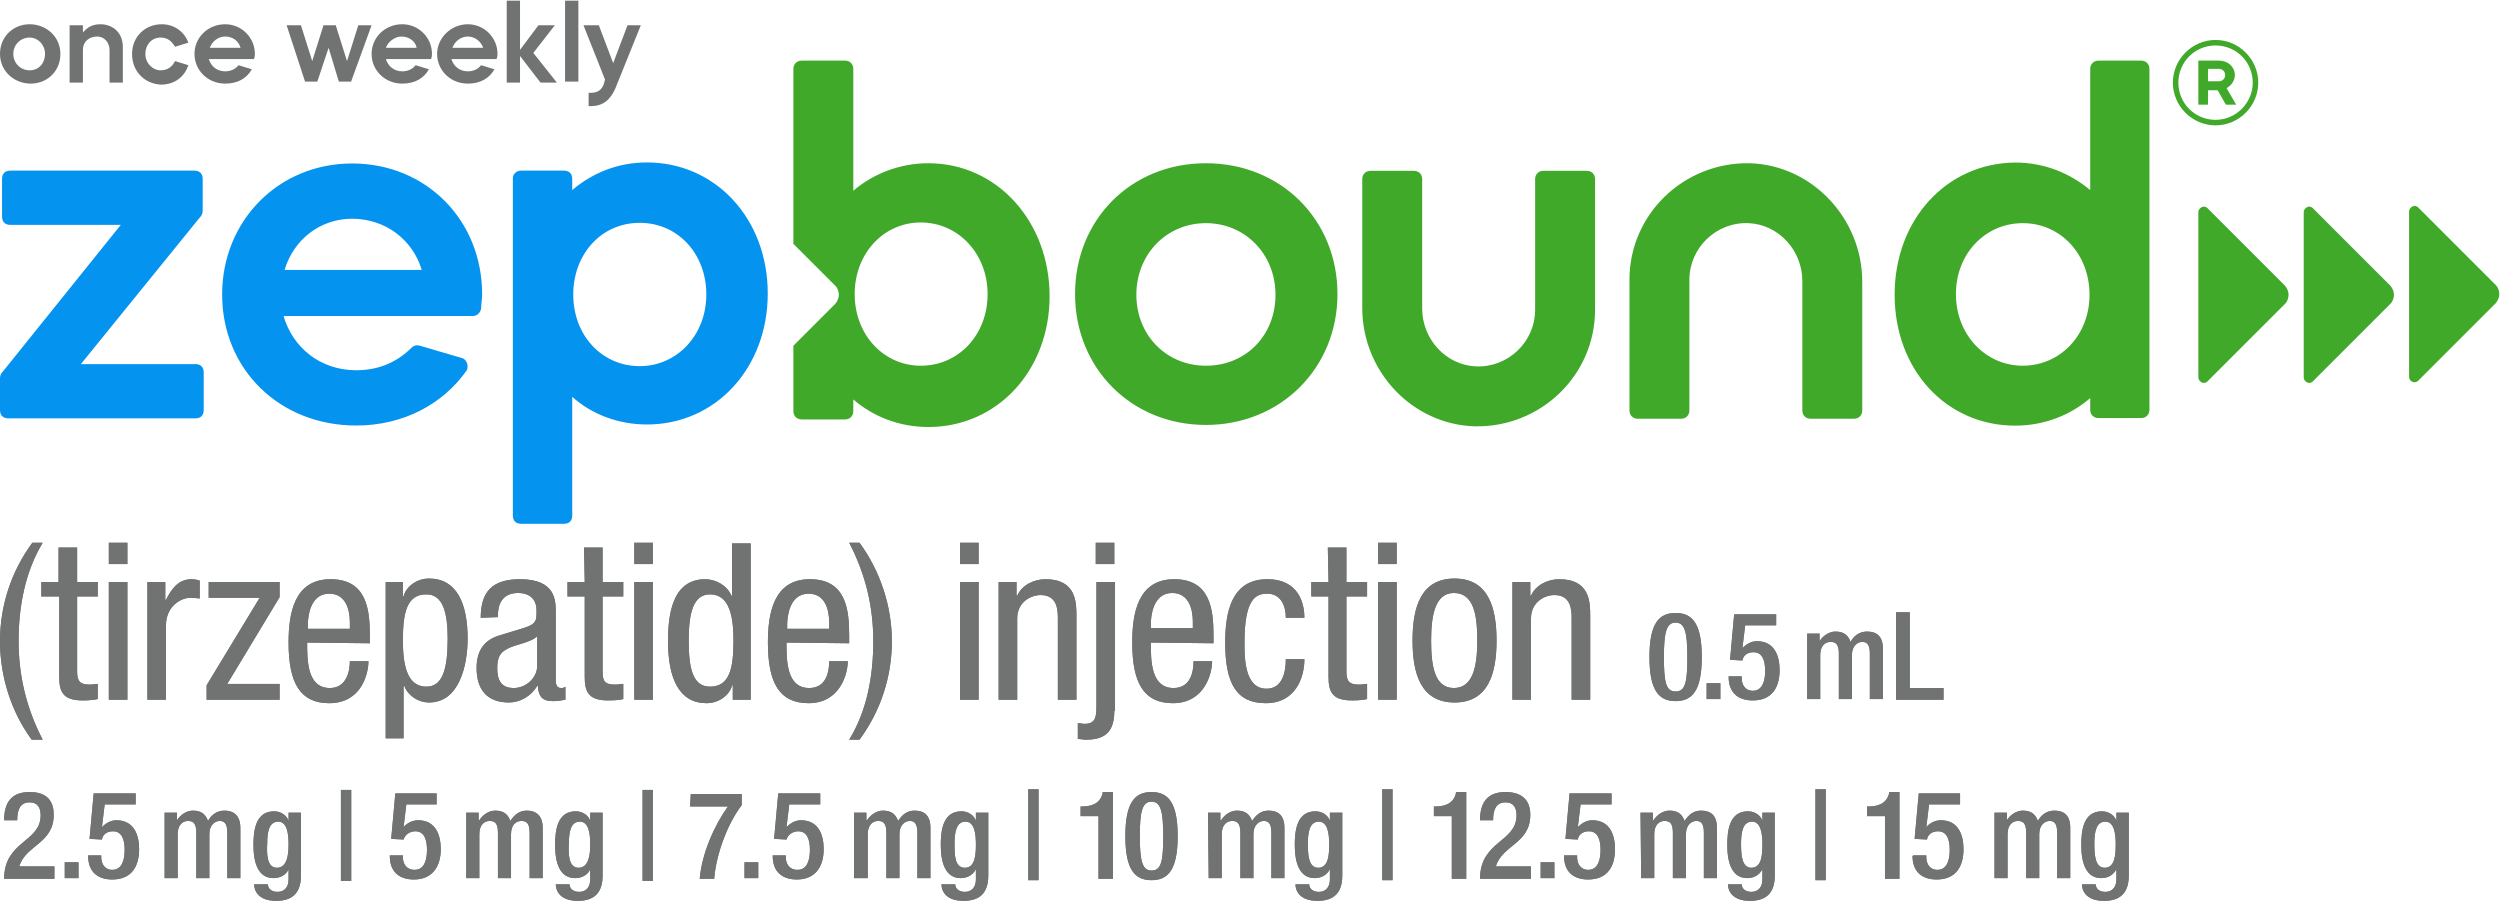
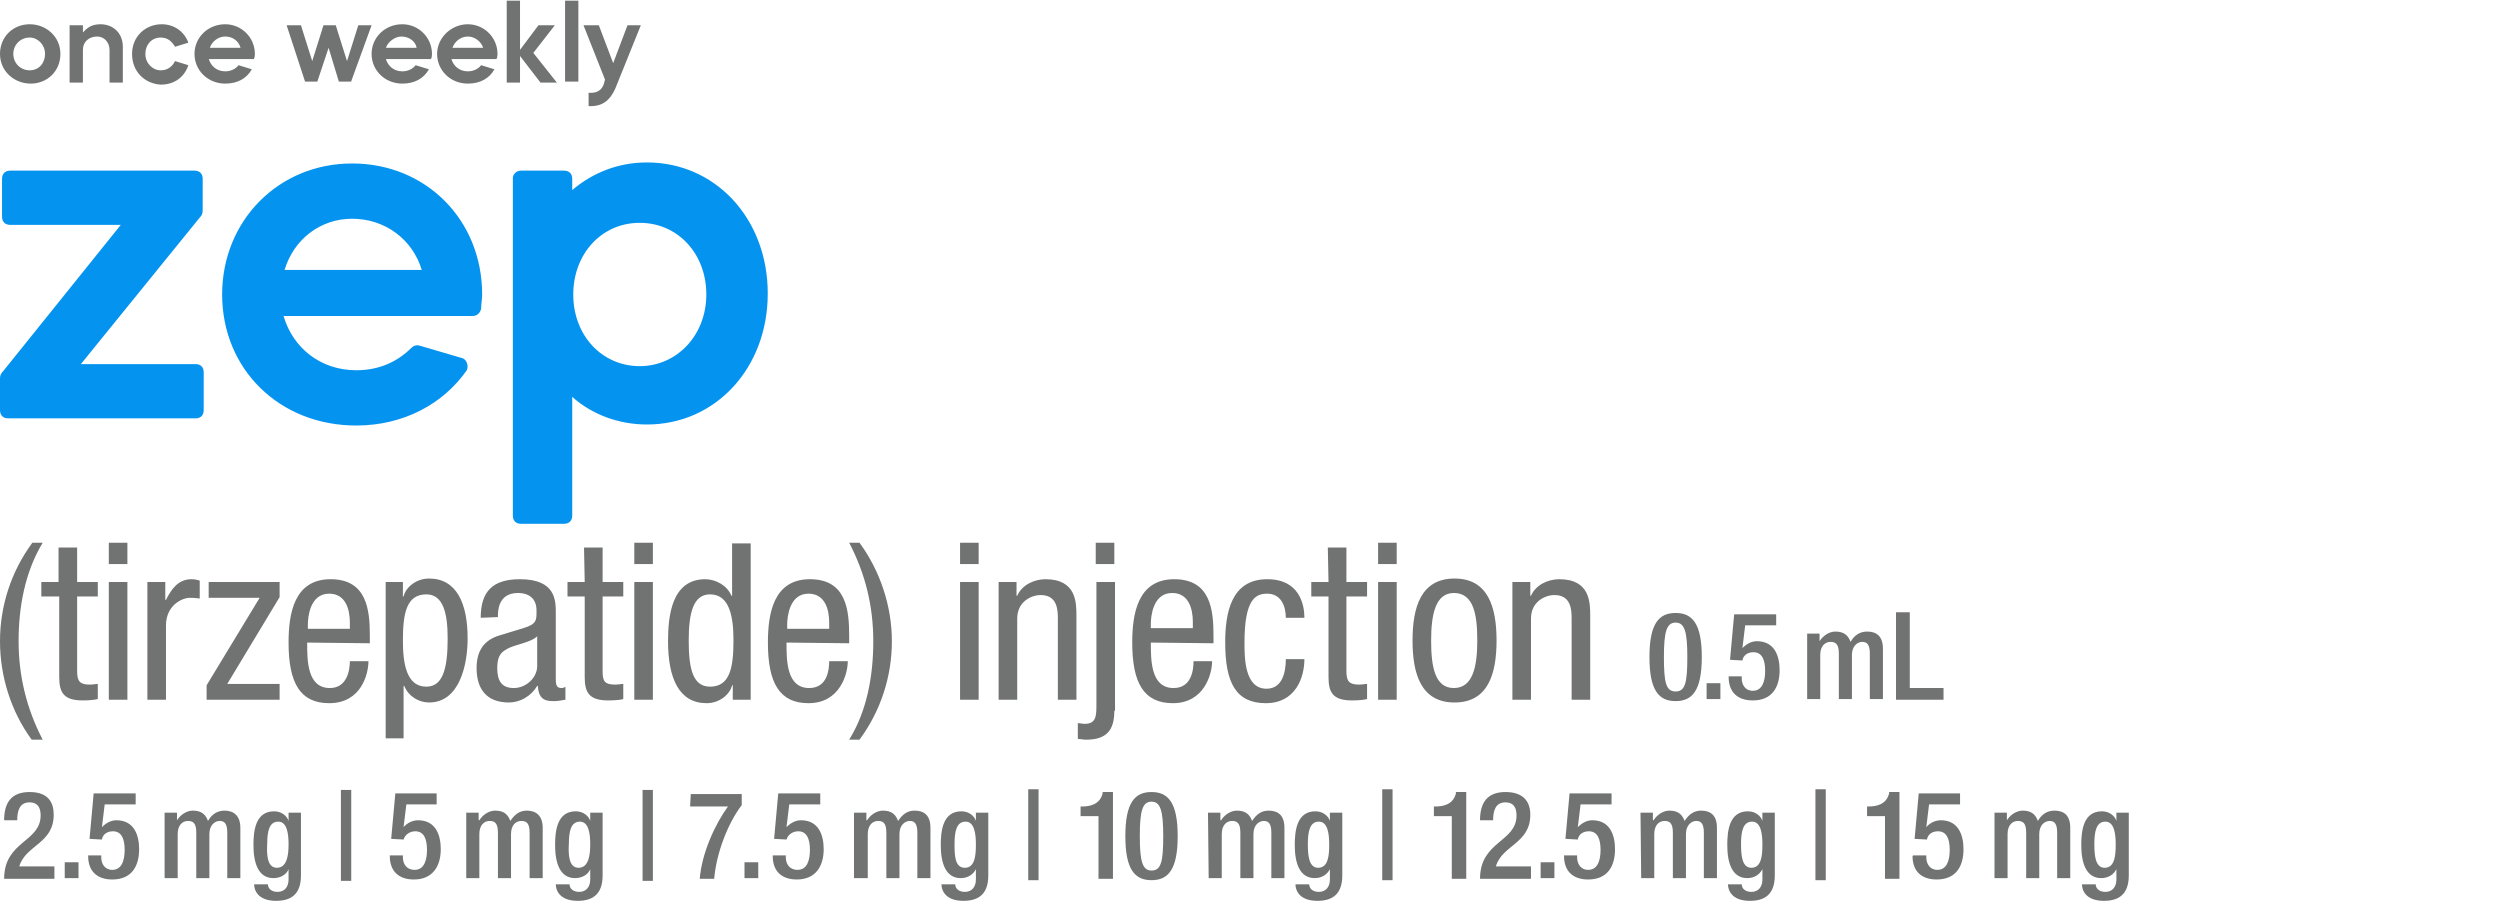
<svg xmlns="http://www.w3.org/2000/svg" width="296" height="107" viewBox="0 0 296 107" fill="none">
  <g clip-path="url(#clip0_4370_15428)">
    <path d="M198.393 72.575C200.35 72.575 201.492 73.798 201.492 77.793C201.492 81.789 200.35 83.012 198.393 83.012C196.436 83.012 195.295 81.789 195.295 77.793C195.295 73.798 196.436 72.575 198.393 72.575ZM198.393 81.871C199.535 81.871 199.78 80.811 199.78 77.793C199.78 74.776 199.453 73.716 198.393 73.716C197.333 73.716 197.007 74.776 197.007 77.793C197.007 80.811 197.252 81.871 198.393 81.871ZM202.063 80.892H203.694V82.767H202.063V80.892ZM204.672 80.077H206.221V80.321C206.221 81.055 206.629 81.789 207.526 81.789C208.668 81.789 208.994 80.647 208.994 79.424C208.994 78.201 208.668 77.223 207.608 77.223C206.874 77.223 206.385 77.63 206.303 78.201L204.835 78.12L205.325 72.738H210.299V74.042H206.629L206.303 76.733C206.792 76.244 207.363 75.918 208.015 75.918C210.136 75.918 210.706 77.712 210.706 79.343C210.706 81.381 209.809 82.931 207.526 82.931C205.732 82.931 204.672 81.952 204.672 80.158V80.077ZM213.968 75.021H215.436V75.918C215.844 75.266 216.577 74.776 217.311 74.776C218.453 74.776 218.861 75.347 219.105 75.999C219.513 75.266 220.165 74.776 221.062 74.776C222.204 74.776 222.938 75.347 222.938 76.815V82.767H221.388V77.386C221.388 76.326 221.062 75.999 220.491 75.999C219.921 75.999 219.268 76.489 219.268 77.549V82.767H217.719V77.386C217.719 76.326 217.393 75.999 216.74 75.999C216.088 75.999 215.517 76.489 215.517 77.549V82.767H213.968V75.021ZM224.487 72.493H226.118V81.463H230.114V82.849H224.487V72.493ZM6.442 104.05H0.489C0.489 99.565 4.811 99.728 4.811 96.548C4.811 95.651 4.485 94.999 3.506 94.999C2.283 94.999 2.039 96.059 2.039 97.119H0.489C0.489 95.081 1.305 93.776 3.506 93.776C5.708 93.776 6.36 94.999 6.36 96.467C6.36 99.891 3.017 100.055 2.283 102.582H6.442V104.05ZM7.665 102.093H9.296V103.969H7.665V102.093ZM10.438 101.278H11.987V101.522C11.987 102.256 12.395 102.99 13.291 102.99C14.433 102.99 14.759 101.849 14.759 100.625C14.759 99.402 14.433 98.424 13.373 98.424C12.639 98.424 12.15 98.831 12.068 99.402L10.601 99.321L11.09 93.939H16.064V95.243H12.395L12.068 97.934C12.558 97.445 13.128 97.119 13.781 97.119C15.901 97.119 16.472 98.913 16.472 100.544C16.472 102.582 15.575 104.132 13.291 104.132C11.498 104.132 10.438 103.153 10.438 101.359V101.278ZM19.489 96.222H20.956V97.119C21.364 96.467 22.098 95.977 22.832 95.977C23.974 95.977 24.381 96.548 24.626 97.201C25.034 96.467 25.686 95.977 26.583 95.977C27.643 95.977 28.458 96.548 28.458 98.016V103.969H26.909V98.587C26.909 97.527 26.583 97.201 26.012 97.201C25.441 97.201 24.789 97.69 24.789 98.75V103.969H23.24V98.587C23.24 97.527 22.913 97.201 22.261 97.201C21.609 97.201 21.038 97.69 21.038 98.75V103.969H19.489V96.222ZM31.72 104.703C31.72 105.192 32.128 105.599 32.862 105.599C33.677 105.599 34.166 105.029 34.166 104.132V102.909C33.922 103.561 33.188 103.969 32.373 103.969C30.578 103.969 30.008 102.175 30.008 100.055C30.008 98.342 30.252 96.059 32.454 96.059C33.351 96.059 34.003 96.63 34.166 97.201V96.222H35.634V103.642C35.634 105.518 34.819 106.66 32.699 106.66C30.415 106.66 30.089 105.273 30.089 104.703H31.72ZM32.78 102.745C34.003 102.745 34.166 101.196 34.166 99.973C34.166 98.75 34.003 97.282 32.943 97.282C31.883 97.282 31.639 98.424 31.639 99.891C31.557 101.196 31.639 102.745 32.78 102.745ZM40.364 93.531H41.587V104.295H40.364V93.531ZM46.153 101.278H47.703V101.522C47.703 102.256 48.11 102.99 49.089 102.99C50.23 102.99 50.556 101.849 50.556 100.625C50.556 99.402 50.23 98.424 49.17 98.424C48.518 98.424 47.947 98.831 47.784 99.402L46.316 99.321L46.806 93.939H51.698V95.243H48.11L47.784 97.934C48.192 97.445 48.844 97.119 49.496 97.119C51.617 97.119 52.187 98.913 52.187 100.544C52.187 102.582 51.209 104.132 49.007 104.132C47.213 104.132 46.153 103.153 46.153 101.359V101.278ZM55.204 96.222H56.672V97.119H56.754C57.161 96.467 57.895 95.977 58.629 95.977C59.771 95.977 60.178 96.548 60.423 97.201C60.912 96.467 61.483 95.977 62.38 95.977C63.44 95.977 64.256 96.548 64.256 98.016V103.969H62.706V98.587C62.706 97.527 62.38 97.201 61.728 97.201C61.075 97.201 60.505 97.69 60.505 98.75V103.969H58.955V98.587C58.955 97.527 58.629 97.201 57.977 97.201C57.325 97.201 56.754 97.69 56.754 98.75V103.969H55.204V96.222ZM67.436 104.703C67.436 105.192 67.844 105.599 68.577 105.599C69.393 105.599 69.882 105.029 69.882 104.132V102.909C69.638 103.561 68.904 103.969 68.088 103.969C66.294 103.969 65.723 102.175 65.723 100.055C65.723 98.342 65.968 96.059 68.17 96.059C69.067 96.059 69.719 96.63 69.882 97.201V96.222H71.35V103.642C71.35 105.518 70.534 106.66 68.414 106.66C66.131 106.66 65.805 105.273 65.805 104.703H67.436ZM68.496 102.745C69.719 102.745 69.882 101.196 69.882 99.973C69.882 98.75 69.719 97.282 68.659 97.282C67.599 97.282 67.354 98.424 67.354 99.891C67.273 101.196 67.354 102.745 68.496 102.745ZM76.079 93.531H77.302V104.295H76.079V93.531ZM81.787 94.02H87.822V95.325C86.191 97.445 84.804 101.033 84.56 104.05H82.847C83.092 101.033 84.641 97.608 86.191 95.488H81.706L81.787 94.02ZM88.148 102.093H89.778V103.969H88.148V102.093ZM91.491 101.278H93.04V101.522C93.04 102.256 93.448 102.99 94.427 102.99C95.568 102.99 95.894 101.849 95.894 100.625C95.894 99.402 95.568 98.424 94.508 98.424C93.856 98.424 93.285 98.831 93.122 99.402L91.654 99.321L92.143 93.939H97.117V95.243H93.448L93.122 97.934C93.611 97.445 94.182 97.119 94.834 97.119C96.954 97.119 97.525 98.913 97.525 100.544C97.525 102.582 96.547 104.132 94.345 104.132C92.551 104.132 91.491 103.153 91.491 101.359C91.491 101.441 91.491 101.278 91.491 101.278ZM101.113 96.222H102.581V97.119H102.662C103.07 96.467 103.804 95.977 104.538 95.977C105.679 95.977 106.087 96.548 106.332 97.201C106.821 96.467 107.392 95.977 108.289 95.977C109.43 95.977 110.164 96.548 110.164 98.016V103.969H108.615V98.587C108.615 97.527 108.289 97.201 107.718 97.201C107.147 97.201 106.495 97.69 106.495 98.75V103.969H104.945V98.587C104.945 97.527 104.619 97.201 103.967 97.201C103.315 97.201 102.744 97.69 102.744 98.75V103.969H101.113V96.222ZM113.1 104.703C113.1 105.192 113.507 105.599 114.241 105.599C115.057 105.599 115.546 105.029 115.546 104.132V102.909C115.22 103.561 114.567 103.969 113.752 103.969C111.958 103.969 111.387 102.175 111.387 100.055C111.387 98.342 111.632 96.059 113.834 96.059C114.731 96.059 115.383 96.63 115.546 97.201V96.222H117.014V103.642C117.014 105.518 116.198 106.66 114.078 106.66C111.795 106.66 111.469 105.273 111.469 104.703H113.1ZM114.241 102.745C115.464 102.745 115.546 101.196 115.546 99.973C115.546 98.75 115.383 97.282 114.323 97.282C113.263 97.282 113.018 98.424 113.018 99.891C113.018 101.196 113.018 102.745 114.241 102.745ZM121.743 93.45H122.966V104.213H121.743V93.45ZM130.061 104.05V96.63H127.94V95.488H128.104C129.082 95.488 130.224 95.243 130.55 93.939V93.776H131.773V104.05H130.061ZM136.339 93.776C138.296 93.776 139.438 94.999 139.438 98.995C139.438 102.99 138.296 104.213 136.339 104.213C134.382 104.213 133.241 102.99 133.241 98.995C133.241 94.999 134.382 93.776 136.339 93.776ZM136.339 103.072C137.481 103.072 137.726 102.012 137.726 98.995C137.726 95.977 137.399 94.917 136.339 94.917C135.279 94.917 134.953 95.977 134.953 98.995C134.953 102.012 135.279 103.072 136.339 103.072ZM143.026 96.222H144.494V97.119H144.575C144.983 96.467 145.717 95.977 146.451 95.977C147.592 95.977 148 96.548 148.245 97.201C148.734 96.467 149.305 95.977 150.202 95.977C151.343 95.977 152.077 96.548 152.077 98.016V103.969H150.528V98.587C150.528 97.527 150.202 97.201 149.631 97.201C149.06 97.201 148.408 97.69 148.408 98.75V103.969H146.858V98.587C146.858 97.527 146.532 97.201 145.88 97.201C145.228 97.201 144.657 97.69 144.657 98.75V103.969H143.107L143.026 96.222ZM155.013 104.703C155.013 105.192 155.42 105.599 156.154 105.599C156.97 105.599 157.459 105.029 157.459 104.132V102.909C157.133 103.561 156.48 103.969 155.665 103.969C153.871 103.969 153.3 102.175 153.3 100.055C153.3 98.342 153.545 96.059 155.747 96.059C156.644 96.059 157.296 96.63 157.459 97.201V96.222H158.927V103.642C158.927 105.518 158.111 106.66 155.991 106.66C153.708 106.66 153.382 105.273 153.382 104.703H155.013ZM156.073 102.745C157.296 102.745 157.377 101.196 157.377 99.973C157.377 98.75 157.214 97.282 156.154 97.282C155.094 97.282 154.85 98.424 154.85 99.891C154.85 101.196 154.931 102.745 156.073 102.745ZM163.656 93.45H164.879V104.213H163.656V93.45ZM171.892 104.05V96.63H169.772V95.488H169.935C170.913 95.488 172.055 95.243 172.381 93.939V93.776H173.604V104.05H171.892ZM181.269 104.05H175.235C175.235 99.565 179.557 99.728 179.557 96.548C179.557 95.651 179.231 94.999 178.252 94.999C177.029 94.999 176.785 96.059 176.785 97.119H175.235C175.235 95.081 176.051 93.776 178.252 93.776C180.454 93.776 181.188 94.999 181.188 96.467C181.188 99.891 177.845 100.055 177.111 102.582H181.269V104.05ZM182.411 102.093H184.042V103.969H182.411V102.093ZM185.183 101.278H186.733V101.522C186.733 102.256 187.141 102.99 188.037 102.99C189.179 102.99 189.505 101.849 189.505 100.625C189.505 99.402 189.179 98.424 188.119 98.424C187.385 98.424 186.896 98.831 186.814 99.402L185.347 99.321L185.836 93.939H190.81V95.243H187.141L186.814 97.934C187.304 97.445 187.874 97.119 188.527 97.119C190.647 97.119 191.218 98.913 191.218 100.544C191.218 102.582 190.321 104.132 188.037 104.132C186.244 104.132 185.183 103.153 185.183 101.359V101.278ZM194.235 96.222H195.702V97.119H195.784C196.192 96.467 196.926 95.977 197.66 95.977C198.801 95.977 199.209 96.548 199.453 97.201C199.943 96.467 200.514 95.977 201.41 95.977C202.552 95.977 203.286 96.548 203.286 98.016V103.969H201.737V98.587C201.737 97.527 201.41 97.201 200.84 97.201C200.269 97.201 199.617 97.69 199.617 98.75V103.969H198.067V98.587C198.067 97.527 197.741 97.201 197.089 97.201C196.436 97.201 195.866 97.69 195.866 98.75V103.969H194.316L194.235 96.222ZM206.221 104.703C206.221 105.192 206.629 105.599 207.363 105.599C208.179 105.599 208.668 105.029 208.668 104.132V102.909C208.342 103.561 207.689 103.969 206.874 103.969C205.08 103.969 204.509 102.175 204.509 100.055C204.509 98.342 204.754 96.059 206.955 96.059C207.852 96.059 208.505 96.63 208.668 97.201V96.222H210.136V103.642C210.136 105.518 209.32 106.66 207.2 106.66C204.917 106.66 204.591 105.273 204.591 104.703H206.221ZM207.363 102.745C208.586 102.745 208.668 101.196 208.668 99.973C208.668 98.75 208.505 97.282 207.445 97.282C206.385 97.282 206.14 98.424 206.14 99.891C206.14 101.196 206.221 102.745 207.363 102.745ZM214.947 93.45H216.17V104.213H214.947V93.45ZM223.182 104.05V96.63H221.062V95.488H221.225C222.204 95.488 223.345 95.243 223.672 93.939V93.776H224.895V104.05H223.182ZM226.526 101.278H228.075V101.522C228.075 102.256 228.483 102.99 229.38 102.99C230.521 102.99 230.847 101.849 230.847 100.625C230.847 99.402 230.521 98.424 229.461 98.424C228.727 98.424 228.238 98.831 228.156 99.402L226.689 99.321L227.178 93.939H232.071V95.243H228.401L228.075 97.934C228.483 97.445 229.135 97.119 229.787 97.119C231.907 97.119 232.478 98.913 232.478 100.544C232.478 102.582 231.581 104.132 229.298 104.132C227.504 104.132 226.444 103.153 226.444 101.359L226.526 101.278ZM236.148 96.222H237.615V97.119C238.023 96.467 238.757 95.977 239.491 95.977C240.633 95.977 241.04 96.548 241.285 97.201C241.693 96.467 242.345 95.977 243.242 95.977C244.383 95.977 245.117 96.548 245.117 98.016V103.969H243.568V98.587C243.568 97.527 243.242 97.201 242.671 97.201C242.1 97.201 241.448 97.69 241.448 98.75V103.969H239.899V98.587C239.899 97.527 239.572 97.201 238.92 97.201C238.268 97.201 237.697 97.69 237.697 98.75V103.969H236.148V96.222ZM248.134 104.703C248.134 105.192 248.542 105.599 249.276 105.599C250.091 105.599 250.581 105.029 250.581 104.132V102.909C250.255 103.561 249.602 103.969 248.787 103.969C246.993 103.969 246.422 102.175 246.422 100.055C246.422 98.342 246.667 96.059 248.868 96.059C249.765 96.059 250.418 96.63 250.581 97.201V96.222H252.048V103.642C252.048 105.518 251.233 106.66 249.113 106.66C246.83 106.66 246.504 105.273 246.504 104.703H248.134ZM249.195 102.745C250.418 102.745 250.499 101.196 250.499 99.973C250.499 98.75 250.336 97.282 249.276 97.282C248.216 97.282 247.971 98.424 247.971 99.891C247.971 101.196 248.053 102.745 249.195 102.745ZM5.056 64.257C2.936 67.764 2.202 71.922 2.202 75.918C2.202 79.913 3.099 83.828 5.056 87.579H3.751C1.305 84.235 0 80.077 0 75.918C0 71.759 1.305 67.682 3.833 64.257C3.751 64.257 5.056 64.257 5.056 64.257ZM6.931 64.828H9.133V68.905H11.579V70.618H9.133V79.506C9.133 80.647 9.459 81.055 10.601 81.055C11.09 81.055 11.334 80.974 11.579 80.974V82.767C11.253 82.849 10.682 82.931 9.785 82.931C7.502 82.931 7.013 81.952 7.013 80.158V70.618H4.893V68.905H6.931V64.828ZM12.884 64.257H15.085V66.785H12.884V64.257ZM12.884 68.905H15.085V82.849H12.884V68.905ZM17.45 68.905H19.57V71.025H19.652C20.304 69.721 21.12 68.579 22.669 68.579C23.077 68.579 23.403 68.661 23.647 68.742V70.862C23.484 70.862 23.158 70.781 22.506 70.781C21.446 70.781 19.652 71.759 19.652 74.042V82.849H17.45V68.905ZM24.707 68.905H33.106V70.699L26.909 80.974H33.106V82.849H24.463V81.137L30.742 70.781H24.707V68.905ZM36.368 76.081C36.368 78.201 36.368 81.463 39.059 81.463C41.097 81.463 41.424 79.343 41.424 78.283H43.625C43.625 79.75 42.81 83.257 38.977 83.257C35.553 83.257 34.166 80.892 34.166 76.081C34.166 72.656 34.819 68.579 39.141 68.579C43.462 68.579 43.788 72.249 43.788 75.266V76.163L36.368 76.081ZM41.424 74.45V73.716C41.424 72.167 40.934 70.291 38.977 70.291C36.694 70.291 36.45 73.064 36.45 73.961V74.45H41.424ZM45.664 68.905H47.703V70.618H47.784C48.029 69.558 49.252 68.498 50.801 68.498C54.063 68.498 55.367 71.433 55.367 75.592C55.367 78.772 54.389 83.175 50.801 83.175C49.578 83.175 48.355 82.441 47.866 81.218H47.784V87.415H45.664V68.905ZM50.475 81.3C52.432 81.3 53.003 79.18 53.003 75.592C53.003 72.493 52.432 70.373 50.475 70.373C48.11 70.373 47.703 72.656 47.703 75.836C47.703 78.527 48.11 81.3 50.475 81.3ZM56.917 73.145C56.917 70.047 58.303 68.579 61.565 68.579C65.805 68.579 65.805 71.107 65.805 72.575V80.321C65.805 80.892 65.805 81.463 66.457 81.463C66.702 81.463 66.865 81.381 66.947 81.3V82.849C66.784 82.849 66.213 83.012 65.642 83.012C64.826 83.012 63.766 83.012 63.685 81.218H63.603C62.869 82.441 61.565 83.175 60.26 83.175C57.651 83.175 56.428 81.626 56.428 79.098C56.428 77.141 57.243 75.836 59.037 75.266L61.972 74.369C63.603 73.879 63.522 73.39 63.522 72.249C63.522 70.944 62.706 70.21 61.32 70.21C58.955 70.21 58.955 72.412 58.955 72.901V73.064L56.917 73.145ZM63.685 75.266C62.788 76.163 60.994 76.244 59.934 76.896C59.2 77.304 58.874 77.875 58.874 79.098C58.874 80.566 59.363 81.463 60.831 81.463C62.299 81.463 63.603 80.24 63.603 78.853V75.266H63.685ZM69.148 64.828H71.35V68.905H73.796V70.618H71.35V79.506C71.35 80.647 71.594 81.055 72.818 81.055C73.307 81.055 73.552 80.974 73.796 80.974V82.767C73.552 82.849 72.899 82.931 72.002 82.931C69.719 82.931 69.23 81.952 69.23 80.158V70.618H67.191V68.905H69.23L69.148 64.828ZM75.101 64.257H77.302V66.785H75.101V64.257ZM75.101 68.905H77.302V82.849H75.101V68.905ZM88.882 82.849H86.761V81.137H86.68C86.435 82.197 85.212 83.257 83.663 83.257C80.401 83.257 79.096 80.321 79.096 75.918C79.096 72.982 79.504 68.579 83.5 68.579C84.723 68.579 86.109 69.313 86.598 70.536H86.68V64.339H88.882C88.882 64.257 88.882 82.849 88.882 82.849ZM84.07 81.3C86.435 81.3 86.843 79.017 86.843 75.836C86.843 73.145 86.435 70.373 84.07 70.373C82.114 70.373 81.543 72.493 81.543 75.836C81.543 79.18 82.032 81.3 84.07 81.3ZM93.122 76.081C93.122 78.201 93.122 81.463 95.813 81.463C97.933 81.463 98.177 79.343 98.177 78.283H100.379C100.379 79.75 99.482 83.257 95.731 83.257C92.306 83.257 90.92 80.892 90.92 76.081C90.92 72.656 91.572 68.579 95.894 68.579C100.216 68.579 100.542 72.249 100.542 75.266V76.163L93.122 76.081ZM98.177 74.45V73.716C98.177 72.167 97.688 70.291 95.731 70.291C93.448 70.291 93.203 73.064 93.203 73.961V74.45H98.177ZM100.542 87.579C102.662 84.154 103.396 79.995 103.396 75.918C103.396 71.841 102.499 68.008 100.542 64.257H101.765C104.212 67.601 105.598 71.759 105.598 75.918C105.598 80.077 104.293 84.154 101.765 87.579H100.542ZM113.671 64.257H115.872V66.785H113.671V64.257ZM113.671 68.905H115.872V82.849H113.671V68.905ZM118.237 68.905H120.357V70.536H120.439C121.009 69.231 122.477 68.579 123.782 68.579C127.451 68.579 127.451 71.352 127.451 72.982V82.849H125.25V73.227C125.25 72.167 125.168 70.455 123.211 70.455C122.069 70.455 120.439 71.27 120.439 73.227V82.849H118.237V68.905ZM131.936 84.154C131.936 86.437 131.039 87.579 128.593 87.579C128.267 87.579 127.94 87.497 127.614 87.497V85.621C127.94 85.621 128.104 85.703 128.43 85.703C129.816 85.703 129.816 84.725 129.816 83.338V68.905H132.018V84.154H131.936ZM131.936 66.785H129.734V64.257H131.936V66.785ZM136.258 76.081C136.258 78.201 136.258 81.463 138.949 81.463C141.069 81.463 141.314 79.343 141.314 78.283H143.515C143.515 79.75 142.618 83.257 138.867 83.257C135.442 83.257 134.056 80.892 134.056 76.081C134.056 72.656 134.709 68.579 139.03 68.579C143.352 68.579 143.678 72.249 143.678 75.266V76.163L136.258 76.081ZM141.232 74.369V73.635C141.232 72.085 140.743 70.21 138.786 70.21C136.502 70.21 136.258 72.982 136.258 73.879V74.369H141.232ZM152.24 73.145C152.24 71.759 151.669 70.291 150.039 70.291C148.652 70.291 147.348 70.944 147.348 76.081C147.348 77.875 147.348 81.544 149.957 81.544C151.833 81.544 152.24 79.587 152.24 78.038H154.442C154.442 80.24 153.382 83.257 149.875 83.257C146.369 83.257 145.064 80.892 145.064 76.081C145.064 72.656 145.717 68.579 150.039 68.579C153.871 68.579 154.442 71.596 154.442 73.145H152.24ZM157.214 64.828H159.416V68.905H161.862V70.618H159.416V79.506C159.416 80.647 159.742 81.055 160.884 81.055C161.373 81.055 161.618 80.974 161.862 80.974V82.767C161.536 82.849 160.965 82.931 160.068 82.931C157.785 82.931 157.296 81.952 157.296 80.158V70.618H155.257V68.905H157.296L157.214 64.828ZM163.167 64.257H165.369V66.785H163.167V64.257ZM163.167 68.905H165.369V82.849H163.167V68.905ZM172.218 68.498C176.214 68.498 177.192 71.922 177.192 75.836C177.192 79.75 176.214 83.175 172.218 83.175C168.223 83.175 167.244 79.75 167.244 75.836C167.244 71.922 168.223 68.498 172.218 68.498ZM174.909 75.836C174.909 72.819 174.501 70.21 172.137 70.21C169.935 70.21 169.446 72.819 169.446 75.836C169.446 78.853 169.853 81.463 172.137 81.463C174.42 81.463 174.909 78.853 174.909 75.836ZM179.068 68.905H181.188V70.536H181.269C181.84 69.231 183.308 68.579 184.613 68.579C188.282 68.579 188.282 71.352 188.282 72.982V82.849H186.08V73.227C186.08 72.167 185.999 70.455 184.042 70.455C182.9 70.455 181.269 71.27 181.269 73.227V82.849H179.068V68.905Z" fill="#707372" />
-     <path d="M198.393 72.575C200.35 72.575 201.492 73.798 201.492 77.793C201.492 81.789 200.35 83.012 198.393 83.012C196.436 83.012 195.295 81.789 195.295 77.793C195.295 73.798 196.436 72.575 198.393 72.575ZM198.393 81.871C199.535 81.871 199.78 80.811 199.78 77.793C199.78 74.776 199.453 73.716 198.393 73.716C197.333 73.716 197.007 74.776 197.007 77.793C197.007 80.811 197.252 81.871 198.393 81.871ZM202.063 80.892H203.694V82.767H202.063V80.892ZM204.672 80.077H206.221V80.321C206.221 81.055 206.629 81.789 207.526 81.789C208.668 81.789 208.994 80.647 208.994 79.424C208.994 78.201 208.668 77.223 207.608 77.223C206.874 77.223 206.385 77.63 206.303 78.201L204.835 78.12L205.325 72.738H210.299V74.042H206.629L206.303 76.733C206.792 76.244 207.363 75.918 208.015 75.918C210.136 75.918 210.706 77.712 210.706 79.343C210.706 81.381 209.809 82.931 207.526 82.931C205.732 82.931 204.672 81.952 204.672 80.158V80.077ZM213.968 75.021H215.436V75.918C215.844 75.266 216.577 74.776 217.311 74.776C218.453 74.776 218.861 75.347 219.105 75.999C219.513 75.266 220.165 74.776 221.062 74.776C222.204 74.776 222.938 75.347 222.938 76.815V82.767H221.388V77.386C221.388 76.326 221.062 75.999 220.491 75.999C219.921 75.999 219.268 76.489 219.268 77.549V82.767H217.719V77.386C217.719 76.326 217.393 75.999 216.74 75.999C216.088 75.999 215.517 76.489 215.517 77.549V82.767H213.968V75.021ZM224.487 72.493H226.118V81.463H230.114V82.849H224.487V72.493ZM6.442 104.05H0.489C0.489 99.565 4.811 99.728 4.811 96.548C4.811 95.651 4.485 94.999 3.506 94.999C2.283 94.999 2.039 96.059 2.039 97.119H0.489C0.489 95.081 1.305 93.776 3.506 93.776C5.708 93.776 6.36 94.999 6.36 96.467C6.36 99.891 3.017 100.055 2.283 102.582H6.442V104.05ZM7.665 102.093H9.296V103.969H7.665V102.093ZM10.438 101.278H11.987V101.522C11.987 102.256 12.395 102.99 13.291 102.99C14.433 102.99 14.759 101.849 14.759 100.625C14.759 99.402 14.433 98.424 13.373 98.424C12.639 98.424 12.15 98.831 12.068 99.402L10.601 99.321L11.09 93.939H16.064V95.243H12.395L12.068 97.934C12.558 97.445 13.128 97.119 13.781 97.119C15.901 97.119 16.472 98.913 16.472 100.544C16.472 102.582 15.575 104.132 13.291 104.132C11.498 104.132 10.438 103.153 10.438 101.359V101.278ZM19.489 96.222H20.956V97.119C21.364 96.467 22.098 95.977 22.832 95.977C23.974 95.977 24.381 96.548 24.626 97.201C25.034 96.467 25.686 95.977 26.583 95.977C27.643 95.977 28.458 96.548 28.458 98.016V103.969H26.909V98.587C26.909 97.527 26.583 97.201 26.012 97.201C25.441 97.201 24.789 97.69 24.789 98.75V103.969H23.24V98.587C23.24 97.527 22.913 97.201 22.261 97.201C21.609 97.201 21.038 97.69 21.038 98.75V103.969H19.489V96.222ZM31.72 104.703C31.72 105.192 32.128 105.599 32.862 105.599C33.677 105.599 34.166 105.029 34.166 104.132V102.909C33.922 103.561 33.188 103.969 32.373 103.969C30.578 103.969 30.008 102.175 30.008 100.055C30.008 98.342 30.252 96.059 32.454 96.059C33.351 96.059 34.003 96.63 34.166 97.201V96.222H35.634V103.642C35.634 105.518 34.819 106.66 32.699 106.66C30.415 106.66 30.089 105.273 30.089 104.703H31.72ZM32.78 102.745C34.003 102.745 34.166 101.196 34.166 99.973C34.166 98.75 34.003 97.282 32.943 97.282C31.883 97.282 31.639 98.424 31.639 99.891C31.557 101.196 31.639 102.745 32.78 102.745ZM40.364 93.531H41.587V104.295H40.364V93.531ZM46.153 101.278H47.703V101.522C47.703 102.256 48.11 102.99 49.089 102.99C50.23 102.99 50.556 101.849 50.556 100.625C50.556 99.402 50.23 98.424 49.17 98.424C48.518 98.424 47.947 98.831 47.784 99.402L46.316 99.321L46.806 93.939H51.698V95.243H48.11L47.784 97.934C48.192 97.445 48.844 97.119 49.496 97.119C51.617 97.119 52.187 98.913 52.187 100.544C52.187 102.582 51.209 104.132 49.007 104.132C47.213 104.132 46.153 103.153 46.153 101.359V101.278ZM55.204 96.222H56.672V97.119H56.754C57.161 96.467 57.895 95.977 58.629 95.977C59.771 95.977 60.178 96.548 60.423 97.201C60.912 96.467 61.483 95.977 62.38 95.977C63.44 95.977 64.256 96.548 64.256 98.016V103.969H62.706V98.587C62.706 97.527 62.38 97.201 61.728 97.201C61.075 97.201 60.505 97.69 60.505 98.75V103.969H58.955V98.587C58.955 97.527 58.629 97.201 57.977 97.201C57.325 97.201 56.754 97.69 56.754 98.75V103.969H55.204V96.222ZM67.436 104.703C67.436 105.192 67.844 105.599 68.577 105.599C69.393 105.599 69.882 105.029 69.882 104.132V102.909C69.638 103.561 68.904 103.969 68.088 103.969C66.294 103.969 65.723 102.175 65.723 100.055C65.723 98.342 65.968 96.059 68.17 96.059C69.067 96.059 69.719 96.63 69.882 97.201V96.222H71.35V103.642C71.35 105.518 70.534 106.66 68.414 106.66C66.131 106.66 65.805 105.273 65.805 104.703H67.436ZM68.496 102.745C69.719 102.745 69.882 101.196 69.882 99.973C69.882 98.75 69.719 97.282 68.659 97.282C67.599 97.282 67.354 98.424 67.354 99.891C67.273 101.196 67.354 102.745 68.496 102.745ZM76.079 93.531H77.302V104.295H76.079V93.531ZM81.787 94.02H87.822V95.325C86.191 97.445 84.804 101.033 84.56 104.05H82.847C83.092 101.033 84.641 97.608 86.191 95.488H81.706L81.787 94.02ZM88.148 102.093H89.778V103.969H88.148V102.093ZM91.491 101.278H93.04V101.522C93.04 102.256 93.448 102.99 94.427 102.99C95.568 102.99 95.894 101.849 95.894 100.625C95.894 99.402 95.568 98.424 94.508 98.424C93.856 98.424 93.285 98.831 93.122 99.402L91.654 99.321L92.143 93.939H97.117V95.243H93.448L93.122 97.934C93.611 97.445 94.182 97.119 94.834 97.119C96.954 97.119 97.525 98.913 97.525 100.544C97.525 102.582 96.547 104.132 94.345 104.132C92.551 104.132 91.491 103.153 91.491 101.359C91.491 101.441 91.491 101.278 91.491 101.278ZM101.113 96.222H102.581V97.119H102.662C103.07 96.467 103.804 95.977 104.538 95.977C105.679 95.977 106.087 96.548 106.332 97.201C106.821 96.467 107.392 95.977 108.289 95.977C109.43 95.977 110.164 96.548 110.164 98.016V103.969H108.615V98.587C108.615 97.527 108.289 97.201 107.718 97.201C107.147 97.201 106.495 97.69 106.495 98.75V103.969H104.945V98.587C104.945 97.527 104.619 97.201 103.967 97.201C103.315 97.201 102.744 97.69 102.744 98.75V103.969H101.113V96.222ZM113.1 104.703C113.1 105.192 113.507 105.599 114.241 105.599C115.057 105.599 115.546 105.029 115.546 104.132V102.909C115.22 103.561 114.567 103.969 113.752 103.969C111.958 103.969 111.387 102.175 111.387 100.055C111.387 98.342 111.632 96.059 113.834 96.059C114.731 96.059 115.383 96.63 115.546 97.201V96.222H117.014V103.642C117.014 105.518 116.198 106.66 114.078 106.66C111.795 106.66 111.469 105.273 111.469 104.703H113.1ZM114.241 102.745C115.464 102.745 115.546 101.196 115.546 99.973C115.546 98.75 115.383 97.282 114.323 97.282C113.263 97.282 113.018 98.424 113.018 99.891C113.018 101.196 113.018 102.745 114.241 102.745ZM121.743 93.45H122.966V104.213H121.743V93.45ZM130.061 104.05V96.63H127.94V95.488H128.104C129.082 95.488 130.224 95.243 130.55 93.939V93.776H131.773V104.05H130.061ZM136.339 93.776C138.296 93.776 139.438 94.999 139.438 98.995C139.438 102.99 138.296 104.213 136.339 104.213C134.382 104.213 133.241 102.99 133.241 98.995C133.241 94.999 134.382 93.776 136.339 93.776ZM136.339 103.072C137.481 103.072 137.726 102.012 137.726 98.995C137.726 95.977 137.399 94.917 136.339 94.917C135.279 94.917 134.953 95.977 134.953 98.995C134.953 102.012 135.279 103.072 136.339 103.072ZM143.026 96.222H144.494V97.119H144.575C144.983 96.467 145.717 95.977 146.451 95.977C147.592 95.977 148 96.548 148.245 97.201C148.734 96.467 149.305 95.977 150.202 95.977C151.343 95.977 152.077 96.548 152.077 98.016V103.969H150.528V98.587C150.528 97.527 150.202 97.201 149.631 97.201C149.06 97.201 148.408 97.69 148.408 98.75V103.969H146.858V98.587C146.858 97.527 146.532 97.201 145.88 97.201C145.228 97.201 144.657 97.69 144.657 98.75V103.969H143.107L143.026 96.222ZM155.013 104.703C155.013 105.192 155.42 105.599 156.154 105.599C156.97 105.599 157.459 105.029 157.459 104.132V102.909C157.133 103.561 156.48 103.969 155.665 103.969C153.871 103.969 153.3 102.175 153.3 100.055C153.3 98.342 153.545 96.059 155.747 96.059C156.644 96.059 157.296 96.63 157.459 97.201V96.222H158.927V103.642C158.927 105.518 158.111 106.66 155.991 106.66C153.708 106.66 153.382 105.273 153.382 104.703H155.013ZM156.073 102.745C157.296 102.745 157.377 101.196 157.377 99.973C157.377 98.75 157.214 97.282 156.154 97.282C155.094 97.282 154.85 98.424 154.85 99.891C154.85 101.196 154.931 102.745 156.073 102.745ZM163.656 93.45H164.879V104.213H163.656V93.45ZM171.892 104.05V96.63H169.772V95.488H169.935C170.913 95.488 172.055 95.243 172.381 93.939V93.776H173.604V104.05H171.892ZM181.269 104.05H175.235C175.235 99.565 179.557 99.728 179.557 96.548C179.557 95.651 179.231 94.999 178.252 94.999C177.029 94.999 176.785 96.059 176.785 97.119H175.235C175.235 95.081 176.051 93.776 178.252 93.776C180.454 93.776 181.188 94.999 181.188 96.467C181.188 99.891 177.845 100.055 177.111 102.582H181.269V104.05ZM182.411 102.093H184.042V103.969H182.411V102.093ZM185.183 101.278H186.733V101.522C186.733 102.256 187.141 102.99 188.037 102.99C189.179 102.99 189.505 101.849 189.505 100.625C189.505 99.402 189.179 98.424 188.119 98.424C187.385 98.424 186.896 98.831 186.814 99.402L185.347 99.321L185.836 93.939H190.81V95.243H187.141L186.814 97.934C187.304 97.445 187.874 97.119 188.527 97.119C190.647 97.119 191.218 98.913 191.218 100.544C191.218 102.582 190.321 104.132 188.037 104.132C186.244 104.132 185.183 103.153 185.183 101.359V101.278ZM194.235 96.222H195.702V97.119H195.784C196.192 96.467 196.926 95.977 197.66 95.977C198.801 95.977 199.209 96.548 199.453 97.201C199.943 96.467 200.514 95.977 201.41 95.977C202.552 95.977 203.286 96.548 203.286 98.016V103.969H201.737V98.587C201.737 97.527 201.41 97.201 200.84 97.201C200.269 97.201 199.617 97.69 199.617 98.75V103.969H198.067V98.587C198.067 97.527 197.741 97.201 197.089 97.201C196.436 97.201 195.866 97.69 195.866 98.75V103.969H194.316L194.235 96.222ZM206.221 104.703C206.221 105.192 206.629 105.599 207.363 105.599C208.179 105.599 208.668 105.029 208.668 104.132V102.909C208.342 103.561 207.689 103.969 206.874 103.969C205.08 103.969 204.509 102.175 204.509 100.055C204.509 98.342 204.754 96.059 206.955 96.059C207.852 96.059 208.505 96.63 208.668 97.201V96.222H210.136V103.642C210.136 105.518 209.32 106.66 207.2 106.66C204.917 106.66 204.591 105.273 204.591 104.703H206.221ZM207.363 102.745C208.586 102.745 208.668 101.196 208.668 99.973C208.668 98.75 208.505 97.282 207.445 97.282C206.385 97.282 206.14 98.424 206.14 99.891C206.14 101.196 206.221 102.745 207.363 102.745ZM214.947 93.45H216.17V104.213H214.947V93.45ZM223.182 104.05V96.63H221.062V95.488H221.225C222.204 95.488 223.345 95.243 223.672 93.939V93.776H224.895V104.05H223.182ZM226.526 101.278H228.075V101.522C228.075 102.256 228.483 102.99 229.38 102.99C230.521 102.99 230.847 101.849 230.847 100.625C230.847 99.402 230.521 98.424 229.461 98.424C228.727 98.424 228.238 98.831 228.156 99.402L226.689 99.321L227.178 93.939H232.071V95.243H228.401L228.075 97.934C228.483 97.445 229.135 97.119 229.787 97.119C231.907 97.119 232.478 98.913 232.478 100.544C232.478 102.582 231.581 104.132 229.298 104.132C227.504 104.132 226.444 103.153 226.444 101.359L226.526 101.278ZM236.148 96.222H237.615V97.119C238.023 96.467 238.757 95.977 239.491 95.977C240.633 95.977 241.04 96.548 241.285 97.201C241.693 96.467 242.345 95.977 243.242 95.977C244.383 95.977 245.117 96.548 245.117 98.016V103.969H243.568V98.587C243.568 97.527 243.242 97.201 242.671 97.201C242.1 97.201 241.448 97.69 241.448 98.75V103.969H239.899V98.587C239.899 97.527 239.572 97.201 238.92 97.201C238.268 97.201 237.697 97.69 237.697 98.75V103.969H236.148V96.222ZM248.134 104.703C248.134 105.192 248.542 105.599 249.276 105.599C250.091 105.599 250.581 105.029 250.581 104.132V102.909C250.255 103.561 249.602 103.969 248.787 103.969C246.993 103.969 246.422 102.175 246.422 100.055C246.422 98.342 246.667 96.059 248.868 96.059C249.765 96.059 250.418 96.63 250.581 97.201V96.222H252.048V103.642C252.048 105.518 251.233 106.66 249.113 106.66C246.83 106.66 246.504 105.273 246.504 104.703H248.134ZM249.195 102.745C250.418 102.745 250.499 101.196 250.499 99.973C250.499 98.75 250.336 97.282 249.276 97.282C248.216 97.282 247.971 98.424 247.971 99.891C247.971 101.196 248.053 102.745 249.195 102.745ZM5.056 64.257C2.936 67.764 2.202 71.922 2.202 75.918C2.202 79.913 3.099 83.828 5.056 87.579H3.751C1.305 84.235 0 80.077 0 75.918C0 71.759 1.305 67.682 3.833 64.257C3.751 64.257 5.056 64.257 5.056 64.257ZM6.931 64.828H9.133V68.905H11.579V70.618H9.133V79.506C9.133 80.647 9.459 81.055 10.601 81.055C11.09 81.055 11.334 80.974 11.579 80.974V82.767C11.253 82.849 10.682 82.931 9.785 82.931C7.502 82.931 7.013 81.952 7.013 80.158V70.618H4.893V68.905H6.931V64.828ZM12.884 64.257H15.085V66.785H12.884V64.257ZM12.884 68.905H15.085V82.849H12.884V68.905ZM17.45 68.905H19.57V71.025H19.652C20.304 69.721 21.12 68.579 22.669 68.579C23.077 68.579 23.403 68.661 23.647 68.742V70.862C23.484 70.862 23.158 70.781 22.506 70.781C21.446 70.781 19.652 71.759 19.652 74.042V82.849H17.45V68.905ZM24.707 68.905H33.106V70.699L26.909 80.974H33.106V82.849H24.463V81.137L30.742 70.781H24.707V68.905ZM36.368 76.081C36.368 78.201 36.368 81.463 39.059 81.463C41.097 81.463 41.424 79.343 41.424 78.283H43.625C43.625 79.75 42.81 83.257 38.977 83.257C35.553 83.257 34.166 80.892 34.166 76.081C34.166 72.656 34.819 68.579 39.141 68.579C43.462 68.579 43.788 72.249 43.788 75.266V76.163L36.368 76.081ZM41.424 74.45V73.716C41.424 72.167 40.934 70.291 38.977 70.291C36.694 70.291 36.45 73.064 36.45 73.961V74.45H41.424ZM45.664 68.905H47.703V70.618H47.784C48.029 69.558 49.252 68.498 50.801 68.498C54.063 68.498 55.367 71.433 55.367 75.592C55.367 78.772 54.389 83.175 50.801 83.175C49.578 83.175 48.355 82.441 47.866 81.218H47.784V87.415H45.664V68.905ZM50.475 81.3C52.432 81.3 53.003 79.18 53.003 75.592C53.003 72.493 52.432 70.373 50.475 70.373C48.11 70.373 47.703 72.656 47.703 75.836C47.703 78.527 48.11 81.3 50.475 81.3ZM56.917 73.145C56.917 70.047 58.303 68.579 61.565 68.579C65.805 68.579 65.805 71.107 65.805 72.575V80.321C65.805 80.892 65.805 81.463 66.457 81.463C66.702 81.463 66.865 81.381 66.947 81.3V82.849C66.784 82.849 66.213 83.012 65.642 83.012C64.826 83.012 63.766 83.012 63.685 81.218H63.603C62.869 82.441 61.565 83.175 60.26 83.175C57.651 83.175 56.428 81.626 56.428 79.098C56.428 77.141 57.243 75.836 59.037 75.266L61.972 74.369C63.603 73.879 63.522 73.39 63.522 72.249C63.522 70.944 62.706 70.21 61.32 70.21C58.955 70.21 58.955 72.412 58.955 72.901V73.064L56.917 73.145ZM63.685 75.266C62.788 76.163 60.994 76.244 59.934 76.896C59.2 77.304 58.874 77.875 58.874 79.098C58.874 80.566 59.363 81.463 60.831 81.463C62.299 81.463 63.603 80.24 63.603 78.853V75.266H63.685ZM69.148 64.828H71.35V68.905H73.796V70.618H71.35V79.506C71.35 80.647 71.594 81.055 72.818 81.055C73.307 81.055 73.552 80.974 73.796 80.974V82.767C73.552 82.849 72.899 82.931 72.002 82.931C69.719 82.931 69.23 81.952 69.23 80.158V70.618H67.191V68.905H69.23L69.148 64.828ZM75.101 64.257H77.302V66.785H75.101V64.257ZM75.101 68.905H77.302V82.849H75.101V68.905ZM88.882 82.849H86.761V81.137H86.68C86.435 82.197 85.212 83.257 83.663 83.257C80.401 83.257 79.096 80.321 79.096 75.918C79.096 72.982 79.504 68.579 83.5 68.579C84.723 68.579 86.109 69.313 86.598 70.536H86.68V64.339H88.882C88.882 64.257 88.882 82.849 88.882 82.849ZM84.07 81.3C86.435 81.3 86.843 79.017 86.843 75.836C86.843 73.145 86.435 70.373 84.07 70.373C82.114 70.373 81.543 72.493 81.543 75.836C81.543 79.18 82.032 81.3 84.07 81.3ZM93.122 76.081C93.122 78.201 93.122 81.463 95.813 81.463C97.933 81.463 98.177 79.343 98.177 78.283H100.379C100.379 79.75 99.482 83.257 95.731 83.257C92.306 83.257 90.92 80.892 90.92 76.081C90.92 72.656 91.572 68.579 95.894 68.579C100.216 68.579 100.542 72.249 100.542 75.266V76.163L93.122 76.081ZM98.177 74.45V73.716C98.177 72.167 97.688 70.291 95.731 70.291C93.448 70.291 93.203 73.064 93.203 73.961V74.45H98.177ZM100.542 87.579C102.662 84.154 103.396 79.995 103.396 75.918C103.396 71.841 102.499 68.008 100.542 64.257H101.765C104.212 67.601 105.598 71.759 105.598 75.918C105.598 80.077 104.293 84.154 101.765 87.579H100.542ZM113.671 64.257H115.872V66.785H113.671V64.257ZM113.671 68.905H115.872V82.849H113.671V68.905ZM118.237 68.905H120.357V70.536H120.439C121.009 69.231 122.477 68.579 123.782 68.579C127.451 68.579 127.451 71.352 127.451 72.982V82.849H125.25V73.227C125.25 72.167 125.168 70.455 123.211 70.455C122.069 70.455 120.439 71.27 120.439 73.227V82.849H118.237V68.905ZM131.936 84.154C131.936 86.437 131.039 87.579 128.593 87.579C128.267 87.579 127.94 87.497 127.614 87.497V85.621C127.94 85.621 128.104 85.703 128.43 85.703C129.816 85.703 129.816 84.725 129.816 83.338V68.905H132.018V84.154H131.936ZM131.936 66.785H129.734V64.257H131.936V66.785ZM136.258 76.081C136.258 78.201 136.258 81.463 138.949 81.463C141.069 81.463 141.314 79.343 141.314 78.283H143.515C143.515 79.75 142.618 83.257 138.867 83.257C135.442 83.257 134.056 80.892 134.056 76.081C134.056 72.656 134.709 68.579 139.03 68.579C143.352 68.579 143.678 72.249 143.678 75.266V76.163L136.258 76.081ZM141.232 74.369V73.635C141.232 72.085 140.743 70.21 138.786 70.21C136.502 70.21 136.258 72.982 136.258 73.879V74.369H141.232ZM152.24 73.145C152.24 71.759 151.669 70.291 150.039 70.291C148.652 70.291 147.348 70.944 147.348 76.081C147.348 77.875 147.348 81.544 149.957 81.544C151.833 81.544 152.24 79.587 152.24 78.038H154.442C154.442 80.24 153.382 83.257 149.875 83.257C146.369 83.257 145.064 80.892 145.064 76.081C145.064 72.656 145.717 68.579 150.039 68.579C153.871 68.579 154.442 71.596 154.442 73.145H152.24ZM157.214 64.828H159.416V68.905H161.862V70.618H159.416V79.506C159.416 80.647 159.742 81.055 160.884 81.055C161.373 81.055 161.618 80.974 161.862 80.974V82.767C161.536 82.849 160.965 82.931 160.068 82.931C157.785 82.931 157.296 81.952 157.296 80.158V70.618H155.257V68.905H157.296L157.214 64.828ZM163.167 64.257H165.369V66.785H163.167V64.257ZM163.167 68.905H165.369V82.849H163.167V68.905ZM172.218 68.498C176.214 68.498 177.192 71.922 177.192 75.836C177.192 79.75 176.214 83.175 172.218 83.175C168.223 83.175 167.244 79.75 167.244 75.836C167.244 71.922 168.223 68.498 172.218 68.498ZM174.909 75.836C174.909 72.819 174.501 70.21 172.137 70.21C169.935 70.21 169.446 72.819 169.446 75.836C169.446 78.853 169.853 81.463 172.137 81.463C174.42 81.463 174.909 78.853 174.909 75.836ZM179.068 68.905H181.188V70.536H181.269C181.84 69.231 183.308 68.579 184.613 68.579C188.282 68.579 188.282 71.352 188.282 72.982V82.849H186.08V73.227C186.08 72.167 185.999 70.455 184.042 70.455C182.9 70.455 181.269 71.27 181.269 73.227V82.849H179.068V68.905Z" fill="#707372" />
    <path d="M14.302 26.626H1.212C0.606 26.626 0.242 26.263 0.242 25.657V21.172C0.242 20.566 0.606 20.203 1.212 20.203H23.028C23.634 20.203 23.998 20.566 23.998 21.172V24.929C23.998 25.293 23.877 25.535 23.634 25.778L9.575 43.11H23.15C23.756 43.11 24.119 43.473 24.119 44.079V48.564C24.119 49.17 23.756 49.533 23.15 49.533H0.97C0.364 49.533 0 49.17 0 48.564V44.807C0 44.443 0.121 44.2 0.364 43.958L14.302 26.626ZM41.694 19.354C50.42 19.354 57.086 26.02 57.086 34.868C57.086 35.474 56.965 35.959 56.965 36.565C56.844 37.05 56.48 37.413 55.995 37.413H33.573C34.664 41.17 37.936 43.837 42.178 43.837C44.845 43.837 47.026 42.867 48.723 41.17C48.966 40.928 49.329 40.807 49.693 40.928L54.662 42.383C55.268 42.504 55.511 43.352 55.268 43.837C52.48 47.837 47.754 50.382 42.178 50.382C33.088 50.382 26.301 43.716 26.301 34.868C26.301 26.141 32.967 19.354 41.694 19.354ZM33.694 31.959H49.935C48.844 28.323 45.572 25.899 41.694 25.899C37.936 25.899 34.785 28.323 33.694 31.959ZM61.692 20.203H66.782C67.388 20.203 67.752 20.566 67.752 21.172V22.505C70.176 20.445 73.206 19.233 76.6 19.233C84.72 19.233 90.902 25.899 90.902 34.747C90.902 43.594 84.72 50.261 76.6 50.261C73.206 50.261 70.055 49.049 67.752 46.988V61.048C67.752 61.654 67.388 62.017 66.782 62.017H61.692C61.086 62.017 60.722 61.654 60.722 61.048V21.051C60.722 20.687 61.086 20.203 61.692 20.203ZM67.873 34.868C67.873 39.716 71.267 43.352 75.751 43.352C80.115 43.352 83.629 39.716 83.629 34.868C83.629 30.02 80.236 26.384 75.751 26.384C71.146 26.384 67.873 30.141 67.873 34.868Z" fill="#0593F0" />
    <path d="M7.151 6.386C7.151 8.446 5.575 9.9 3.636 9.9C1.697 9.9 0 8.446 0 6.386C0 4.325 1.576 2.871 3.515 2.871C5.454 2.871 7.151 4.325 7.151 6.386ZM3.515 8.325C4.606 8.325 5.333 7.476 5.333 6.386C5.333 5.295 4.484 4.446 3.515 4.446C2.424 4.446 1.576 5.295 1.576 6.386C1.576 7.476 2.424 8.325 3.515 8.325ZM9.817 2.992V3.84C10.181 3.477 10.666 2.871 11.878 2.871C13.453 2.871 14.544 3.961 14.544 5.537V9.779H12.969V5.901C12.969 5.052 12.363 4.325 11.514 4.325C10.545 4.325 9.817 4.931 9.817 5.901V9.779H8.242V2.992H9.817ZM15.635 6.386C15.635 4.325 17.211 2.871 19.15 2.871C20.604 2.871 21.816 3.719 22.301 5.052L20.726 5.537C20.362 4.931 19.877 4.446 19.029 4.446C17.938 4.446 17.211 5.295 17.211 6.386C17.211 7.476 18.059 8.325 19.029 8.325C19.756 8.325 20.362 7.961 20.726 7.234L22.301 7.719C21.816 9.173 20.604 10.022 19.029 10.022C17.09 9.9 15.635 8.446 15.635 6.386ZM26.665 2.871C28.604 2.871 30.179 4.446 30.179 6.386C30.179 6.507 30.179 6.749 30.058 6.992H24.725C24.968 7.84 25.695 8.446 26.665 8.446C27.27 8.446 27.877 8.204 28.24 7.719L29.816 8.204C29.21 9.294 28.119 9.9 26.665 9.9C24.604 9.9 23.028 8.325 23.028 6.386C23.028 4.446 24.604 2.871 26.665 2.871ZM24.846 5.658H28.483C28.24 4.81 27.513 4.325 26.665 4.325C25.816 4.325 25.089 4.931 24.846 5.658ZM35.633 2.992L36.967 7.234L38.3 2.992H39.754L41.087 7.234L42.421 2.992H43.996L41.572 9.658H40.118L38.906 5.658L37.573 9.658H36.118L33.937 2.992H35.633ZM47.632 2.871C49.572 2.871 51.147 4.446 51.147 6.386C51.147 6.507 51.147 6.749 51.026 6.992H45.693C45.936 7.84 46.663 8.446 47.632 8.446C48.238 8.446 48.844 8.204 49.208 7.719L50.784 8.204C50.178 9.294 49.087 9.9 47.632 9.9C45.572 9.9 43.996 8.325 43.996 6.386C43.996 4.446 45.572 2.871 47.632 2.871ZM45.693 5.658H49.329C49.208 4.931 48.481 4.325 47.511 4.325C46.784 4.325 45.936 4.931 45.693 5.658ZM55.389 2.871C57.329 2.871 58.904 4.446 58.904 6.386C58.904 6.507 58.904 6.749 58.783 6.992H53.45C53.693 7.84 54.42 8.446 55.389 8.446C55.995 8.446 56.601 8.204 56.965 7.719L58.541 8.204C57.935 9.294 56.844 9.9 55.389 9.9C53.329 9.9 51.753 8.325 51.753 6.386C51.753 4.446 53.45 2.871 55.389 2.871ZM53.571 5.658H57.207C56.965 4.931 56.238 4.325 55.389 4.325C54.541 4.325 53.814 4.931 53.571 5.658ZM61.571 0.083V5.901L63.752 2.992H65.692L63.146 6.264L65.934 9.779H63.995L61.571 6.628V9.779H59.995V0.083H61.571ZM66.904 0.083H68.479V9.658H66.904V0.083ZM70.903 2.992L72.6 7.476L74.297 2.992H75.873L72.843 10.506C72.237 11.84 71.388 12.567 69.934 12.567H69.691V10.991H69.934C70.782 10.991 71.267 10.628 71.509 9.9L71.63 9.416L69.085 2.992H70.903Z" fill="#707372" />
-     <path d="M285.236 25.035C285.236 24.709 285.562 24.383 285.889 24.383C286.052 24.383 286.215 24.464 286.296 24.546L295.511 33.76C295.755 34.005 295.918 34.413 295.918 34.82C295.918 35.228 295.755 35.554 295.511 35.88L286.296 45.095C286.215 45.176 286.052 45.258 285.889 45.258C285.562 45.258 285.236 45.013 285.236 44.605C285.236 44.687 285.236 25.035 285.236 25.035ZM272.76 44.687C272.76 45.013 273.086 45.339 273.413 45.339C273.576 45.339 273.739 45.258 273.82 45.176L283.035 35.962C283.279 35.717 283.442 35.309 283.442 34.902C283.442 34.494 283.279 34.168 283.035 33.842L273.82 24.627C273.739 24.546 273.576 24.464 273.413 24.464C273.086 24.464 272.76 24.791 272.76 25.117V44.687ZM260.284 44.687C260.284 45.013 260.61 45.339 260.936 45.339C261.1 45.339 261.263 45.258 261.344 45.176L270.559 35.962C270.803 35.717 270.966 35.309 270.966 34.902C270.966 34.494 270.803 34.168 270.559 33.842L261.344 24.627C261.263 24.546 261.1 24.464 260.936 24.464C260.61 24.464 260.284 24.791 260.284 25.117V44.687ZM142.781 19.327C133.893 19.327 127.288 26.014 127.288 34.82C127.288 43.627 133.974 50.313 142.781 50.313C151.588 50.313 158.356 43.627 158.356 34.82C158.356 26.014 151.669 19.327 142.781 19.327ZM134.545 34.902C134.545 30.091 138.133 26.421 142.781 26.421C147.429 26.421 151.017 30.091 151.017 34.902C151.017 39.713 147.511 43.301 142.781 43.301C138.052 43.301 134.545 39.631 134.545 34.902ZM224.324 34.902C224.324 43.79 230.44 50.395 238.594 50.395C242.019 50.395 245.117 49.172 247.482 47.133V48.519C247.482 49.09 247.89 49.498 248.46 49.498H253.516C254.087 49.498 254.495 49.09 254.495 48.519V8.156C254.495 7.585 254.087 7.177 253.516 7.177H248.46C247.89 7.177 247.482 7.585 247.482 8.156V22.507C245.036 20.469 242.019 19.246 238.594 19.246C230.44 19.327 224.324 26.014 224.324 34.902ZM239.491 26.421C243.976 26.421 247.4 30.091 247.4 34.902C247.4 39.713 243.894 43.301 239.491 43.301C235.087 43.301 231.581 39.631 231.581 34.82C231.581 30.009 235.087 26.421 239.491 26.421ZM109.919 19.327C106.576 19.327 103.396 20.55 101.031 22.589V8.156C101.031 7.585 100.624 7.177 100.053 7.177H94.915C94.345 7.177 93.937 7.585 93.937 8.156V28.868L98.911 33.842C99.156 34.086 99.319 34.494 99.319 34.902C99.319 35.309 99.156 35.636 98.911 35.962L93.937 40.936V48.682C93.937 49.253 94.345 49.661 94.915 49.661H100.053C100.624 49.661 101.031 49.253 101.031 48.682V47.296C103.396 49.335 106.495 50.558 109.919 50.558C118.074 50.558 124.271 43.871 124.271 35.065C124.271 26.258 118.074 19.327 109.919 19.327ZM109.022 43.301C104.619 43.301 101.194 39.631 101.194 34.82C101.194 30.009 104.619 26.34 109.022 26.34C113.426 26.34 116.932 30.009 116.932 34.82C116.932 39.631 113.507 43.301 109.022 43.301ZM188.853 36.696V21.203C188.853 20.632 188.445 20.224 187.874 20.224H182.737C182.166 20.224 181.759 20.632 181.759 21.203V36.696C181.759 40.447 178.578 43.545 174.746 43.382C171.158 43.219 168.386 40.12 168.386 36.533V21.203C168.386 20.632 167.978 20.224 167.407 20.224H162.27C161.699 20.224 161.291 20.632 161.291 21.203V36.451C161.291 43.953 167.162 50.232 174.583 50.476C182.492 50.639 188.853 44.361 188.853 36.696ZM192.93 33.108V48.601C192.93 49.172 193.338 49.579 193.908 49.579H199.046C199.616 49.579 200.024 49.172 200.024 48.601V33.108C200.024 29.357 203.204 26.258 207.037 26.421C210.625 26.584 213.397 29.683 213.397 33.271V48.601C213.397 49.172 213.805 49.579 214.376 49.579H219.513C220.084 49.579 220.491 49.172 220.491 48.601V33.352C220.491 25.932 214.62 19.572 207.2 19.327C199.372 19.164 192.93 25.361 192.93 33.108ZM260.284 7.177H262.73C263.79 7.177 264.606 7.911 264.606 8.89C264.606 9.542 264.198 10.113 263.627 10.439L264.769 12.396H263.546L262.567 10.684H261.426V12.396H260.284V7.177ZM261.426 8.156V9.624H262.73C263.138 9.624 263.464 9.297 263.464 8.89C263.464 8.482 263.138 8.156 262.73 8.156H261.426ZM262.323 4.731C265.095 4.731 267.378 7.014 267.378 9.787C267.378 12.559 265.095 14.842 262.323 14.842C259.55 14.842 257.267 12.559 257.267 9.787C257.267 7.014 259.55 4.731 262.323 4.731ZM266.726 9.787C266.726 7.34 264.769 5.383 262.323 5.383C259.876 5.383 257.919 7.34 257.919 9.787C257.919 12.233 259.876 14.19 262.323 14.19C264.769 14.19 266.726 12.151 266.726 9.787Z" fill="#40A929" />
  </g>
  <defs>
    <clipPath id="clip0_4370_15428">
      <rect width="296" height="106.658" fill="white" transform="translate(0 0.083)" />
    </clipPath>
  </defs>
</svg>